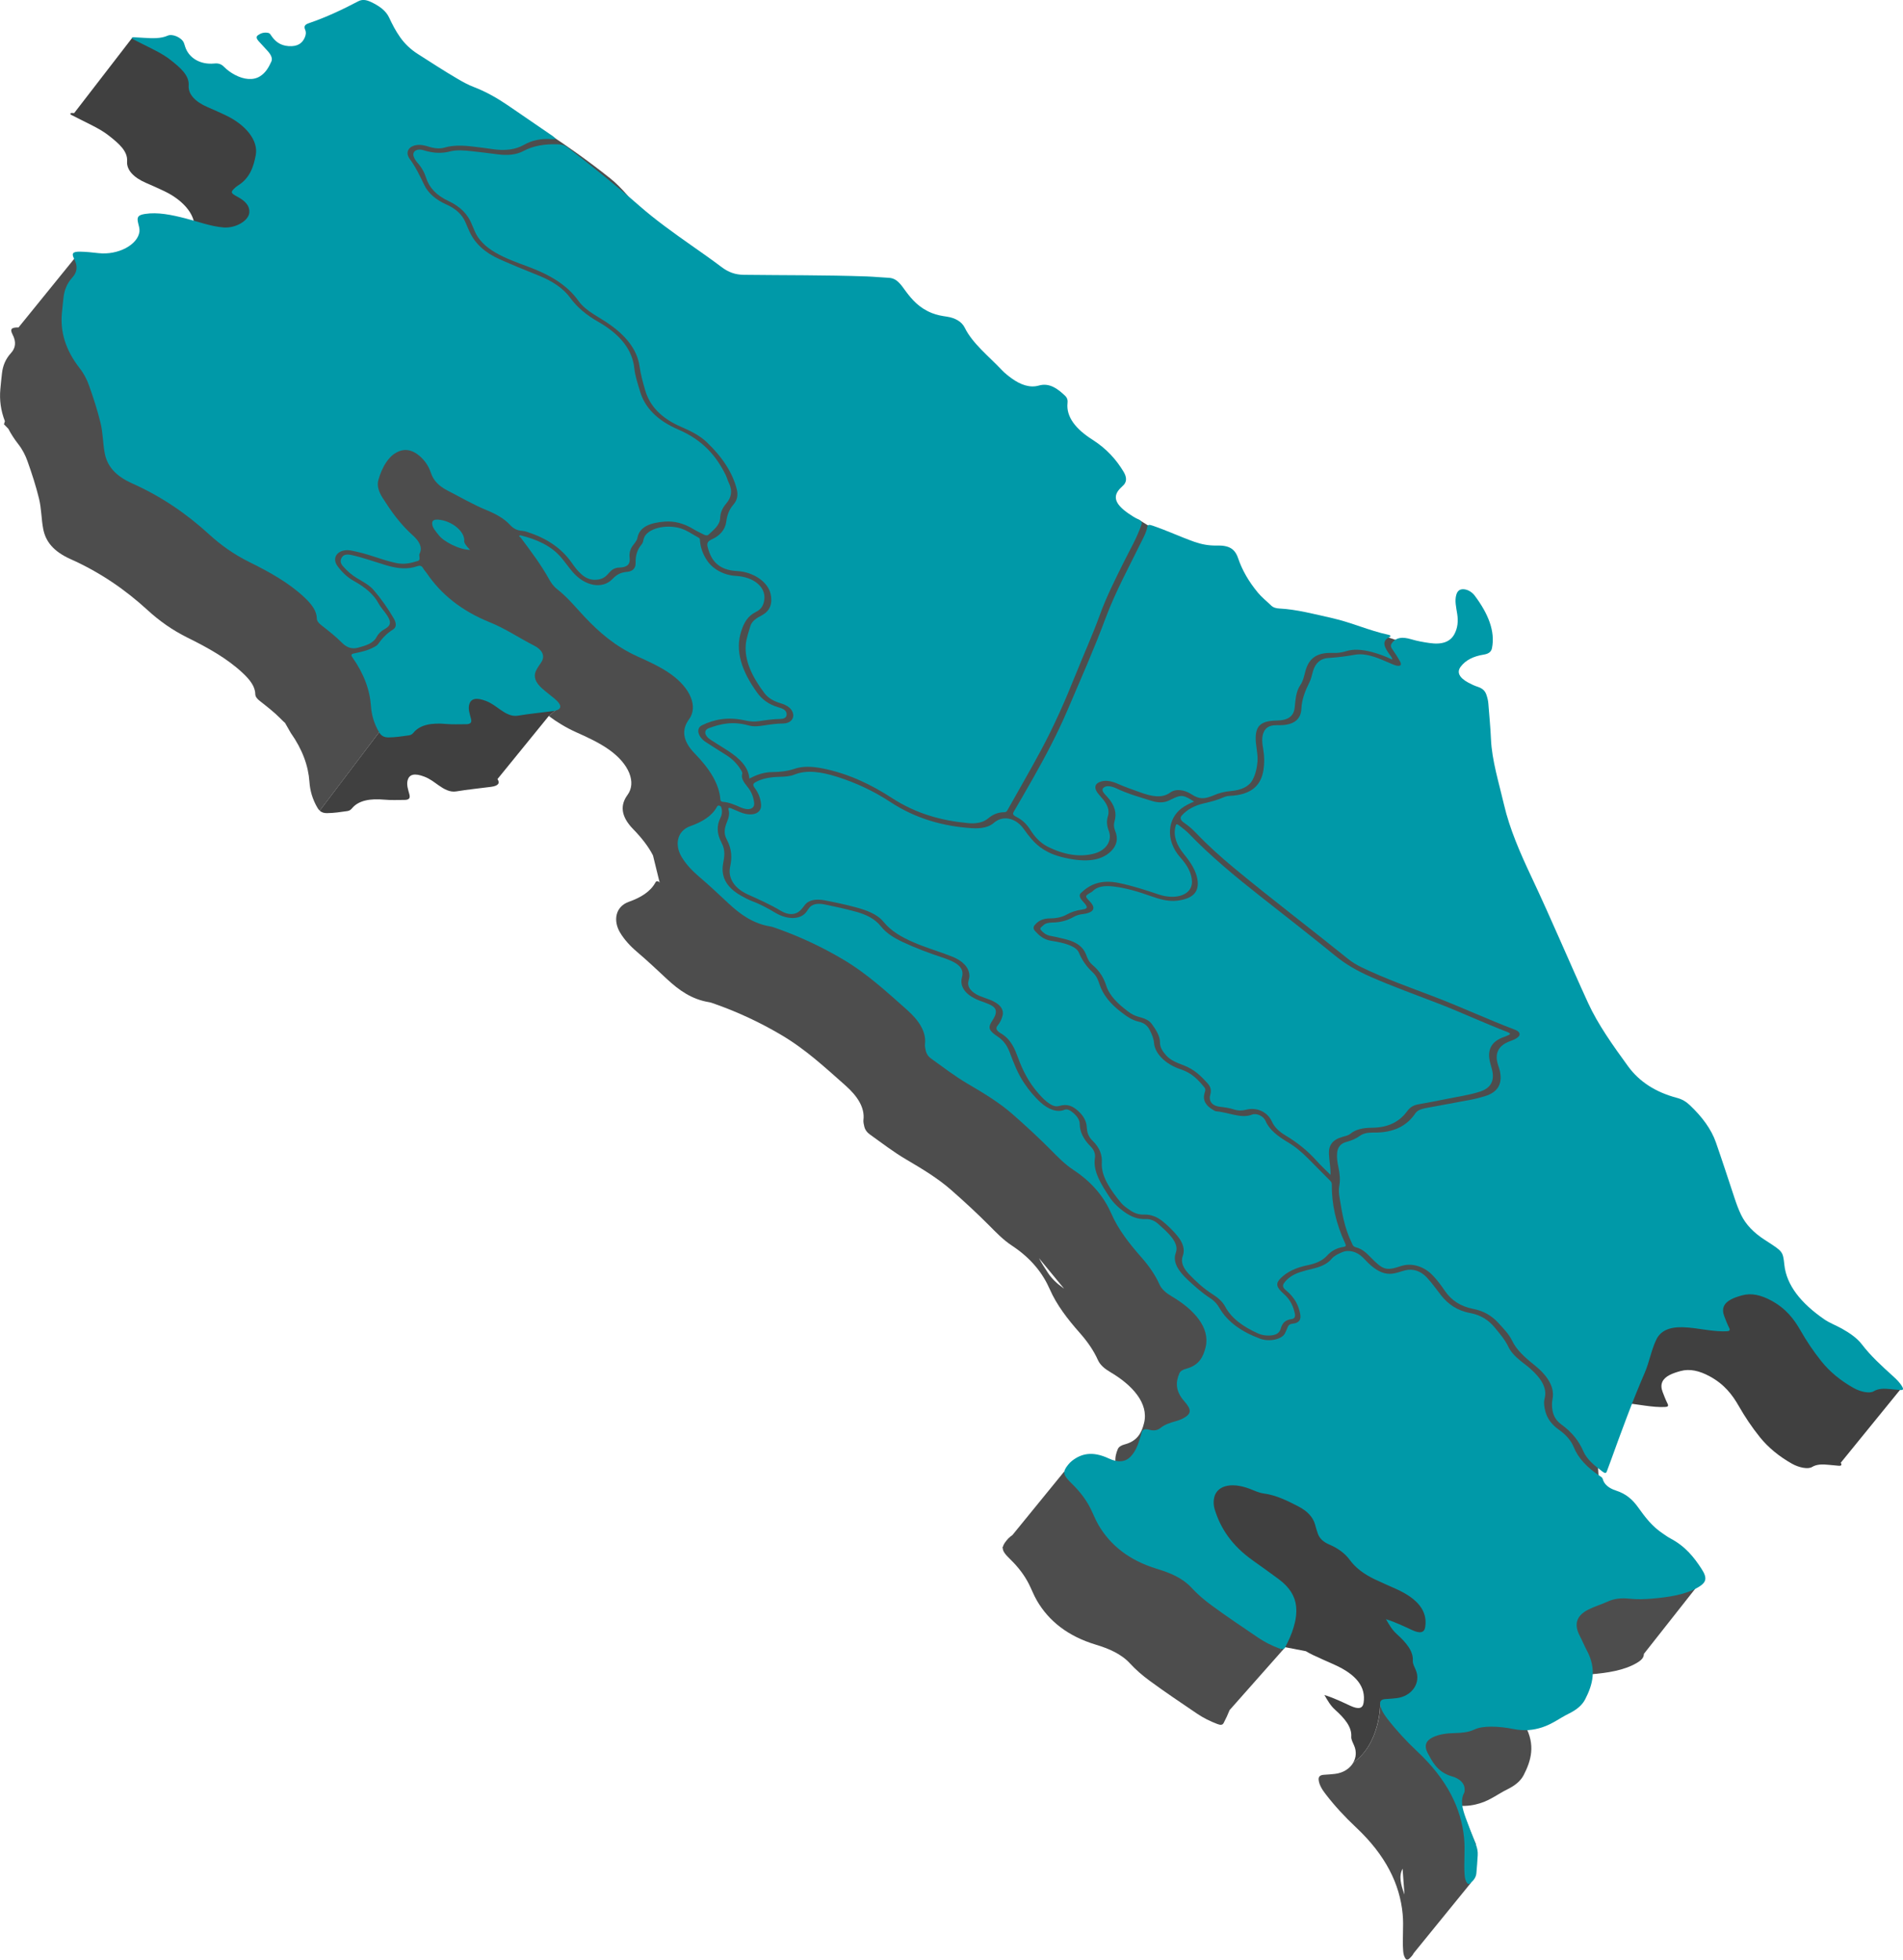
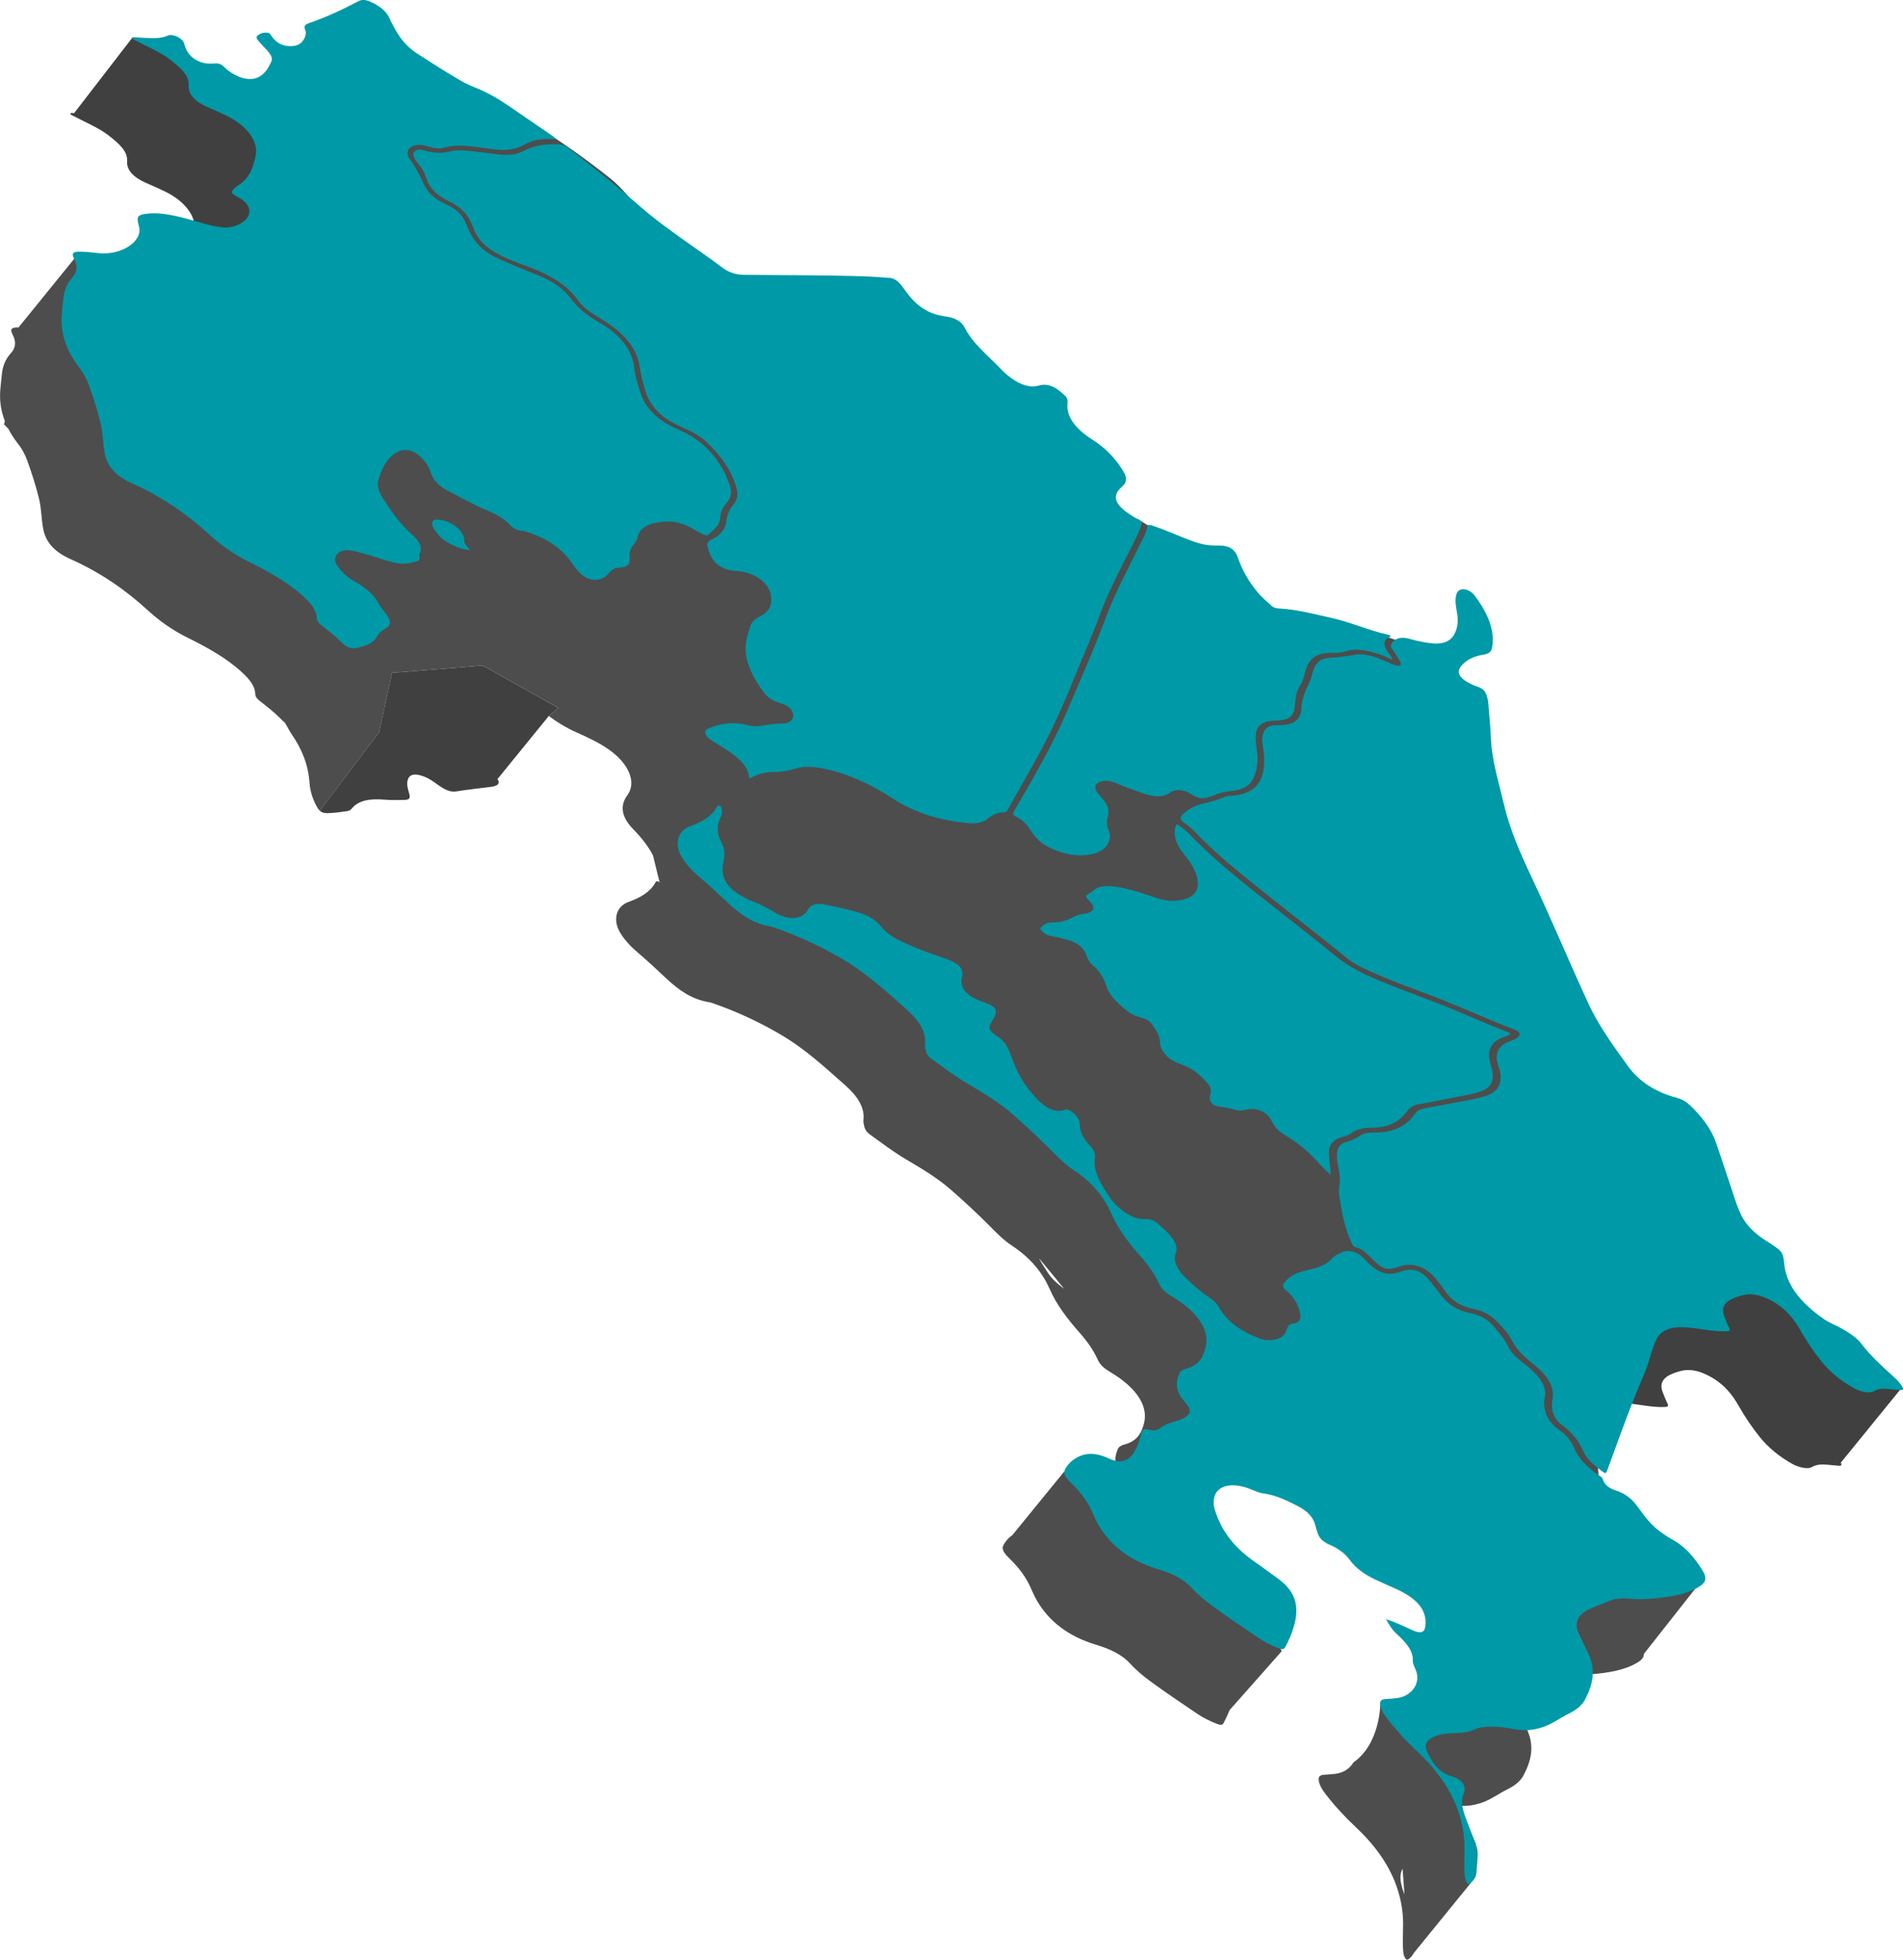
<svg xmlns="http://www.w3.org/2000/svg" width="737" height="759" viewBox="0 0 737 759" fill="none">
  <path d="M659.884 611.037L620.214 589.396L618.879 568.318L616.705 550.254C616.969 549.553 617.253 548.852 617.577 548.171C619.163 544.852 622.428 543.278 627.576 543.357L611.656 521.042L658.53 479.645L700.328 509.517L702.886 511.547L625.639 436.766L550.885 251.426L534.747 245.859L490.285 242.401L456.82 211.027L440.821 201.156L392.143 193.115L391.674 192.877C390.068 190.557 389.295 188.077 389.579 185.452C389.678 184.54 389.606 183.548 388.601 182.602C385.845 180.004 382.64 177.485 378.464 178.681C375.001 179.673 371.393 178.384 367.996 175.938C366.621 174.946 365.306 173.914 364.223 172.764C359.134 167.368 352.77 162.403 349.783 156.293C348.666 154.012 346.149 152.478 342.851 151.996C340.934 151.718 338.985 151.387 337.049 150.607C332.092 148.617 329.304 145.37 326.792 141.972C325.98 140.874 325.253 139.764 324.195 138.719C323.098 137.641 321.915 137.02 320.29 136.947C317.468 136.815 314.587 136.51 311.778 136.418C300.907 136.041 290.162 135.981 279.417 135.915C276.317 129.522 253.168 82.504 236.369 69.108C218.335 54.727 202.481 45.629 202.481 45.629L138.815 50.806C138.531 50.621 138.24 50.443 137.956 50.257C135.068 48.426 132.861 46.237 131.15 43.824C129.352 41.292 128.05 38.72 126.847 36.148C125.625 33.529 123.219 31.764 120.034 30.223C117.913 29.192 116.432 29.046 114.88 29.866C108.859 33.033 102.627 36.002 95.761 38.343C94.889 38.64 94.301 38.997 94.149 39.572L93.547 39.288L97.757 42.072L117.344 72.718L98.557 107.729C98.557 107.729 86.84 99.708 74.779 91.457C73.841 95.298 72.182 98.849 68.244 101.255C67.715 101.579 67.279 101.989 66.856 102.399C65.435 103.775 65.547 104.198 68.085 105.533C70.405 106.75 71.878 108.112 72.46 109.692L28.738 100.231L7.175 126.817C4.413 126.784 3.759 127.412 4.875 129.568C6.382 132.477 6.025 134.805 4.228 136.768C2.199 138.977 1.102 141.595 0.772 144.531C0.534 146.627 0.309 148.723 0.124 150.825C-0.233 154.872 0.276 158.965 1.895 163.117L1.538 164.334L3.236 166.072C4.248 168.036 5.51 170.013 7.069 172.003C8.755 174.159 9.845 176.374 10.638 178.602C12.369 183.442 13.922 188.269 15.099 193.076C16.077 197.076 15.978 200.891 16.731 204.845C17.643 209.665 20.637 213.566 27.384 216.575C38.803 221.672 48.59 228.443 57.128 236.272C61.662 240.431 66.724 244.054 72.711 247.009C80.469 250.844 87.944 254.99 93.977 260.63C96.825 263.295 98.814 265.9 98.861 268.789C98.88 269.834 99.541 270.647 100.658 271.52C103.454 273.695 106.242 275.884 108.628 278.297C109.381 279.064 109.93 279.613 110.399 279.997L112.355 283.415C112.408 283.547 112.494 283.693 112.613 283.865C117.093 290.225 119.406 296.533 119.842 302.828C120.067 306.12 120.959 309.486 122.988 312.931C123.239 313.354 123.523 313.698 123.841 313.982L146.851 283.593L151.827 260.564L186.984 257.747L216.227 274.171L212.539 277.305C215.665 279.653 219.114 281.775 223.053 283.554C227.474 285.551 231.941 287.567 235.86 290.338C243.685 295.872 246.54 303.105 243.017 307.892C240.202 311.721 240.301 316.085 245.205 321.116C248.463 324.455 251.139 327.854 252.897 331.332L255.52 342.03C255.448 341.785 255.309 341.541 254.926 341.395C254.212 341.131 253.994 341.501 253.809 341.838C251.833 345.409 248.099 347.65 243.539 349.27C238.259 351.148 237.44 356.616 240.109 361.125C241.742 363.882 244.048 366.415 246.844 368.782C250.868 372.2 254.608 375.758 258.408 379.288C262.902 383.46 267.898 387.097 274.731 388.168C275.141 388.234 275.564 388.386 275.974 388.525C285.305 391.745 294.167 395.871 302.579 400.843C312.128 406.483 319.609 413.512 327.354 420.342C332.178 424.6 334.96 429.043 334.399 433.711C334.3 434.551 334.531 435.503 334.749 436.416C335 437.46 335.654 438.492 336.857 439.358C341.496 442.671 345.964 446.135 350.999 449.091C357.145 452.701 363.198 456.337 368.34 460.853C373.461 465.35 378.418 469.925 383.09 474.626C385.806 477.357 388.495 480.187 391.925 482.448C399.419 487.394 403.887 493.186 406.629 499.467C409.173 505.292 413.37 510.8 418.134 516.182C421.187 519.627 423.58 523.112 425.205 526.748C426.051 528.646 427.816 530.134 429.937 531.377C438.607 536.474 444.925 543.529 443.088 551.074C442.176 554.829 440.544 558.115 435.554 559.424C434.351 559.742 433.301 560.304 432.911 561.223C431.51 564.516 431.279 567.987 434.821 572.007C437.761 575.339 437.642 576.86 434.424 578.619C433.545 579.102 432.514 579.472 431.45 579.763C430.452 580.034 429.488 580.331 428.589 580.689L412.14 569.944L392.09 594.541C391.826 594.719 391.568 594.911 391.317 595.109C390.723 595.572 390.227 596.108 389.784 596.67C389.044 597.609 388.581 598.349 388.416 599.057L388.152 599.381L388.357 599.506C388.304 600.743 389.222 601.946 391.311 603.976C394.364 606.945 396.723 610.072 398.395 613.338C399.525 615.547 400.331 617.788 401.613 619.977C406.186 627.792 413.515 633.69 424.333 636.963C429.455 638.51 434.219 640.54 437.636 644.256C439.863 646.682 442.427 648.898 445.262 650.98C451.196 655.344 457.388 659.483 463.541 663.662C465.96 665.302 468.61 666.637 471.438 667.702C472.793 668.218 473.48 668.118 473.916 667.285C474.769 665.665 475.535 664.019 476.203 662.32L496.378 639.528L494.482 635.125L450.939 585L487.245 550.578L569.996 613.074L561.22 658.227L534.562 660.098C534.562 660.098 534.535 675.352 524.14 682.612C522.832 684.919 520.274 686.658 516.997 687.029C515.622 687.181 514.221 687.3 512.807 687.372C511.135 687.458 510.547 688.166 510.699 689.435C510.923 691.313 512.047 693.125 513.441 694.93C516.858 699.373 520.797 703.645 525.171 707.751C536.663 718.541 542.135 729.729 543.226 741.313C543.675 746.12 543.054 750.675 543.417 755.449C543.483 756.302 543.582 757.148 544.012 758.034C544.455 758.953 544.957 759.317 545.763 758.603C546.49 757.962 547.105 757.267 547.501 756.467L569.626 729.266L571.602 714.25L565.304 699.38C568.278 699.578 570.902 699.148 573.433 698.329C577.431 697.033 580.246 694.751 583.729 693.039C586.557 691.65 588.837 689.925 590.079 687.525C593.014 681.858 594.699 675.854 590.714 668.456C589.723 666.611 588.982 664.746 588.018 662.895C585.52 658.141 587.006 654.928 591.282 652.746C593.688 651.522 596.483 650.689 598.968 649.559C601.307 648.488 604.017 648.15 607.175 648.494C610.215 648.825 613.064 648.712 615.866 648.481C622.58 647.926 628.97 646.954 633.874 644.077C635.75 642.973 636.669 641.948 636.642 640.56L659.931 611.011L659.884 611.037ZM411.678 498.786C409.272 497.074 407.316 495.183 405.922 493.08C404.64 491.143 403.391 489.212 402.373 487.281L412.068 499.057C411.936 498.971 411.803 498.885 411.671 498.793L411.678 498.786ZM543.926 733.749C543.886 733.636 543.84 733.524 543.8 733.418C542.558 730 541.639 726.621 543.199 723.745L543.926 733.755V733.749Z" fill="#4D4D4D" />
-   <path d="M534.529 660.118L561.188 658.247L569.964 613.094L487.213 550.598L450.906 585.02L494.449 635.145L496.346 639.548L497.747 637.968L505.73 639.509C506.602 640.031 507.521 640.52 508.479 640.983C511.228 642.299 514.05 643.502 516.832 644.752C525.357 648.587 529.031 653.394 528.099 659.483C527.749 661.745 526.137 662.108 522.998 660.667C519.846 659.219 516.726 657.665 512.92 656.475C514.202 658.664 515.22 660.541 517.136 662.26C520.764 665.527 523.579 668.872 523.322 672.615C523.242 673.726 523.963 674.955 524.465 676.146C525.423 678.407 525.192 680.728 524.101 682.645C534.496 675.385 534.523 660.131 534.523 660.131L534.529 660.118Z" fill="#404040" />
  <path d="M658.53 479.645L611.656 521.042L627.576 543.358C627.609 543.358 627.649 543.358 627.682 543.358C630.768 543.417 633.953 543.973 637.125 544.409C639.749 544.773 642.333 545.044 644.824 544.931C645.967 544.878 646.278 544.568 645.802 543.609C645.062 542.121 644.487 540.62 643.912 539.126C642.749 536.104 643.833 533.995 646.549 532.574C647.837 531.899 649.311 531.43 650.844 531.006C654.433 530.021 658.147 530.901 662.085 533.023C667.861 536.137 670.941 540.257 673.445 544.64C675.758 548.693 678.421 552.694 681.56 556.601C684.759 560.582 688.909 564.02 693.978 566.883C696.786 568.463 700.256 569.105 701.782 568.166C703.533 567.095 705.774 567.048 708.298 567.333C709.527 567.471 710.75 567.551 711.979 567.676C713.195 567.795 713.367 567.385 712.898 566.519L736.179 537.896L730.311 533.248L716.823 525.029L702.892 511.547L700.335 509.518L658.537 479.645H658.53Z" fill="#404040" />
  <path d="M186.968 257.754L151.811 260.571L146.835 283.6L123.824 313.989C124.564 314.65 125.49 314.947 126.666 314.928C129.428 314.888 131.992 314.498 134.563 314.121C135.376 314.002 135.904 313.565 136.301 313.083C138.872 309.949 143.418 309.221 148.903 309.717C151.514 309.955 153.946 309.803 156.457 309.816C158.459 309.83 158.941 309.149 158.552 307.674C158.082 305.896 157.441 304.077 157.818 302.418C158.4 299.813 160.567 299.33 164.426 300.831C166.554 301.657 168.154 302.953 169.878 304.163C171.98 305.638 174.24 306.92 176.685 306.511C181.113 305.777 185.712 305.334 190.219 304.739C192.962 304.375 193.735 303.33 192.664 301.737L212.529 277.312L216.217 274.178L186.974 257.754H186.968Z" fill="#404040" />
  <path d="M69.231 20.457L61.301 17.971L78.39 29.278L69.231 20.457Z" fill="#4D4D4D" />
  <path d="M93.537 39.288L78.391 29.278L84.239 34.905L93.537 39.288Z" fill="#4D4D4D" />
  <path d="M117.335 72.718L97.747 42.072L93.537 39.288L84.246 34.904L78.398 29.271L61.302 17.965L51.111 14.771L28.715 43.811C28.511 43.797 28.299 43.784 28.094 43.778C27.724 43.764 27.209 43.718 27.248 44.108C27.275 44.399 27.704 44.551 28.021 44.71C29.251 45.338 30.473 45.96 31.709 46.581C35.337 48.399 39.077 50.112 42.177 52.552C45.99 55.547 49.512 58.549 49.221 62.463C48.97 65.842 51.752 68.758 56.53 70.834C58.936 71.872 61.335 72.93 63.687 74.06C71.498 77.809 76.237 83.846 75.206 89.394C75.08 90.088 74.928 90.775 74.763 91.457C86.823 99.708 98.54 107.729 98.54 107.729L117.328 72.718H117.335Z" fill="#404040" />
  <path d="M215.269 53.841C214.635 53.868 214.199 53.927 213.736 53.894C209.342 53.55 205.832 54.436 202.918 56.103C199.634 57.974 195.55 58.489 190.626 57.736C188.142 57.352 185.677 57.088 183.205 56.777C179.247 56.281 175.473 56.182 172.202 57.154C170.391 57.689 168.349 57.531 166.096 56.823C164.867 56.44 163.598 56.116 162.375 56.116C158.628 56.129 156.593 58.668 158.675 61.538C161.107 64.883 162.679 68.229 164.298 71.621C165.799 74.775 168.752 77.367 172.863 79.192C176.65 80.871 179.002 83.172 180.238 86.041C180.793 87.331 181.328 88.62 181.93 89.909C183.992 94.313 187.818 97.897 193.508 100.416C198.497 102.624 203.553 104.694 208.621 106.724C213.782 108.793 218.098 111.564 220.886 115.412C223.536 119.068 227.184 122.063 231.645 124.609C240.507 129.661 244.954 135.73 245.668 142.706C245.966 145.622 247.003 148.604 247.875 151.579C249.713 157.834 254.51 162.846 262.705 166.37C272.446 170.562 277.481 176.837 280.984 183.832C281.499 184.857 281.724 185.895 282.233 186.92C283.852 190.206 283.171 192.785 281.228 195.046C279.847 196.66 278.988 198.471 278.889 200.686C278.763 203.496 276.338 205.222 274.349 207.12C273.913 207.536 273.199 207.358 272.505 207.007C271.15 206.32 269.749 205.672 268.474 204.892C264.846 202.676 261.105 201.738 257.425 202.022C251.973 202.445 247.684 203.926 246.877 208.277C246.646 209.513 245.695 210.406 244.994 211.411C244.042 212.766 243.62 214.287 243.844 216.019C244.148 218.373 243.084 219.742 239.873 219.821C237.93 219.868 236.833 220.773 235.927 221.812C234.91 222.982 233.846 224.099 231.784 224.443C229.319 224.853 227.191 224.231 225.123 222.38C223.53 220.959 222.42 219.392 221.323 217.831C217.741 212.74 212.514 208.958 205.595 206.518C204.504 206.135 203.328 205.672 202.297 205.606C200.215 205.467 198.821 204.713 197.493 203.265C195.193 200.772 191.961 199.027 188.571 197.632C183.212 195.436 178.315 192.547 173.226 189.942C169.929 188.249 167.854 186.021 166.962 183.35C166.307 181.386 165.329 179.429 163.532 177.577C160.28 174.232 156.937 173.432 153.626 175.21C151.815 176.182 150.592 177.538 149.581 179.045C148.18 181.135 147.249 183.436 146.555 185.829C145.927 188.018 146.581 190.325 148.194 192.851C151.412 197.909 154.855 202.848 159.95 207.424C162.375 209.599 163.624 211.953 162.613 214.175C162.593 214.214 162.613 214.274 162.58 214.314C161.913 215.166 163.234 216.826 161.767 217.269C159.23 218.043 156.646 218.783 153.19 218.016C150.249 217.368 147.368 216.41 144.486 215.464C141.724 214.552 138.968 213.818 136.179 213.256C131.289 212.27 128.084 215.695 130.734 219.273C132.327 221.428 134.336 223.511 137.131 225.065C141.394 227.432 144.718 230.156 146.614 233.72C147.427 235.24 148.835 236.715 149.846 238.229C151.617 240.88 151.405 242.302 148.98 243.651C147.513 244.464 146.482 245.469 145.795 246.805C144.599 249.132 141.651 250.071 138.598 250.871C136.342 251.462 134.294 250.823 132.452 248.954C130.067 246.54 127.278 244.352 124.483 242.176C123.366 241.304 122.698 240.49 122.685 239.446C122.639 236.556 120.65 233.951 117.801 231.286C111.774 225.646 104.3 221.501 96.535 217.666C90.548 214.704 85.486 211.08 80.953 206.928C72.415 199.106 62.627 192.329 51.208 187.231C44.461 184.223 41.467 180.315 40.555 175.501C39.809 171.547 39.901 167.732 38.923 163.732C37.747 158.925 36.194 154.098 34.462 149.258C33.669 147.037 32.572 144.815 30.894 142.66C25.23 135.413 23.354 128.378 23.955 121.482C24.14 119.372 24.365 117.276 24.602 115.187C24.933 112.245 26.03 109.633 28.059 107.425C29.856 105.461 30.22 103.133 28.706 100.224C27.59 98.069 28.244 97.441 31.006 97.474C33.339 97.5 35.731 97.778 38.13 98.042C45.749 98.889 53.402 94.802 54.01 89.665C54.136 88.594 53.752 87.47 53.488 86.346C52.946 84.038 53.422 83.291 56.191 82.855C61.061 82.088 66.454 83.198 71.8 84.574C76.71 85.83 81.574 87.675 86.517 88.091C91.163 88.481 96.344 85.539 96.569 82.253C96.734 79.806 95.121 77.869 91.923 76.183C89.385 74.847 89.273 74.424 90.694 73.049C91.117 72.639 91.553 72.229 92.081 71.905C96.714 69.075 98.201 64.659 99.053 60.043C100.084 54.502 95.346 48.459 87.535 44.71C85.182 43.58 82.777 42.522 80.378 41.483C75.593 39.414 72.818 36.492 73.069 33.113C73.36 29.198 69.831 26.197 66.024 23.201C62.925 20.762 59.184 19.056 55.556 17.231C54.327 16.616 53.098 15.988 51.869 15.36C51.552 15.201 51.122 15.042 51.096 14.758C51.056 14.374 51.565 14.414 51.942 14.427C53.217 14.48 54.499 14.573 55.788 14.652C59.118 14.87 62.343 14.97 64.94 13.806C66.831 12.96 70.379 14.586 71.199 16.556C71.41 17.072 71.536 17.581 71.707 18.097C73.135 22.481 77.549 25.106 82.922 24.603C84.601 24.445 85.645 24.742 86.861 25.979C87.971 27.102 89.339 28.108 90.898 28.947C94.566 30.911 98.121 31.156 100.659 29.575C102.972 28.134 104.089 26.005 105.087 23.843C105.648 22.62 104.935 21.185 103.719 19.816C102.556 18.514 101.32 17.231 100.15 15.928C99.351 15.036 99.053 14.209 99.945 13.607C100.956 12.927 102.087 12.417 103.831 12.728C104.393 12.827 104.657 13.217 104.902 13.581C106.375 15.829 108.312 17.614 111.728 17.859C115.376 18.123 117.121 16.649 118.033 14.527C118.416 13.634 118.654 12.596 118.178 11.505C117.557 10.07 118.218 9.462 119.605 8.986C126.472 6.639 132.703 3.67 138.724 0.509C140.27 -0.304 141.757 -0.159 143.878 0.866C147.057 2.413 149.469 4.172 150.692 6.791C151.894 9.363 153.203 11.941 154.994 14.467C156.705 16.88 158.919 19.062 161.8 20.901C166.975 24.193 172.09 27.552 177.436 30.666C179.379 31.797 181.342 32.875 183.45 33.681C188.28 35.526 192.622 38.026 196.746 40.836C202.132 44.499 207.491 48.181 212.851 51.871C213.65 52.42 214.542 52.929 215.263 53.822L215.269 53.841Z" fill="#0099A8" />
  <path d="M290.207 301.565C289.943 297.161 286.533 293.73 281.755 290.662C279.601 289.273 277.413 287.918 275.239 286.542C272.788 284.995 272.378 282.794 274.552 282C278.966 280.393 283.619 279.216 289.857 280.949C292.13 281.584 294.153 281.213 296.115 280.922C298.441 280.572 300.748 280.228 303.279 280.215C305.922 280.202 307.521 278.562 307.178 276.558C306.854 274.681 305.281 273.239 302.162 272.32C299.525 271.547 297.444 270.29 296.056 268.459C291.271 262.144 288.271 255.804 288.833 249.628C289.058 247.155 289.91 244.847 290.597 242.507C291.159 240.589 292.93 239.406 294.906 238.388C298.402 236.583 299.215 233.614 298.448 230.057C297.437 225.355 291.708 221.487 285.489 221.17C280.315 220.906 276.977 218.929 275.14 214.988C274.757 214.168 274.466 213.335 274.235 212.522C273.792 210.955 273.547 209.817 275.656 208.892C278.768 207.53 280.903 205.11 281.273 202.022C281.577 199.503 282.416 197.288 284.088 195.364C285.476 193.763 285.925 191.82 285.35 189.519C283.731 183.085 279.74 176.989 273.653 171.203C270.99 168.671 267.474 166.912 263.959 165.398C255.896 161.927 251.614 157.146 249.863 151.13C248.951 147.996 248.098 144.881 247.669 141.807C246.763 135.34 242.276 129.674 234.71 124.708C233.163 123.697 231.551 122.744 229.985 121.753C227.606 120.239 225.464 118.566 224.05 116.556C219.616 110.274 212.671 106.287 204.489 103.266C200.207 101.685 195.852 100.125 191.894 97.844C187.929 95.556 185.146 92.733 183.798 89.394C183.441 88.521 183.025 87.642 182.675 86.762C181.221 83.145 178.452 80.084 173.701 77.869C168.909 75.628 166.207 72.593 165.05 68.93C164.409 66.906 163.385 64.93 161.647 62.992C161.012 62.285 160.543 61.478 160.252 60.718C159.479 58.714 161.376 57.352 164.039 58.192C167.859 59.395 171.176 59.468 174.256 58.661C176.899 57.967 179.972 58.245 183.071 58.602C186.224 58.965 189.376 59.316 192.541 59.752C196.566 60.308 200.022 59.944 202.751 58.476C206.432 56.486 210.906 55.706 216.14 55.891C217.627 55.944 218.645 56.188 219.913 57.167C229.403 64.473 238.708 71.898 247.517 79.628C253.834 85.175 260.873 90.2 267.977 95.192C271.843 97.91 275.722 100.614 279.449 103.431C282.138 105.467 284.802 106.4 288.027 106.439C303.893 106.638 319.628 106.499 335.634 107.061C338.442 107.16 341.324 107.458 344.146 107.59C345.765 107.669 346.954 108.284 348.051 109.362C349.115 110.407 349.835 111.517 350.648 112.615C353.159 116.013 355.948 119.26 360.905 121.25C362.841 122.03 364.79 122.361 366.707 122.639C370.004 123.121 372.529 124.655 373.639 126.936C376.626 133.046 382.99 138.011 388.078 143.407C389.162 144.551 390.477 145.589 391.852 146.581C395.249 149.027 398.863 150.316 402.32 149.325C406.496 148.128 409.708 150.647 412.457 153.245C413.461 154.198 413.534 155.183 413.435 156.095C412.853 161.457 416.653 166.198 423.024 170.251C428.674 173.848 432.309 178.034 435.111 182.649C436.492 184.93 436.472 186.821 434.727 188.269C434.423 188.527 434.166 188.811 433.888 189.095C430.828 192.203 431.747 195.185 436.954 198.808C438.164 199.655 439.452 200.481 440.814 201.129C442.208 201.797 442.347 202.333 442.063 203.186C440.364 208.264 437.615 212.885 435.243 217.659C431.886 224.417 428.489 231.154 425.918 238.242C423.044 246.17 419.541 253.833 416.415 261.655C412.53 271.395 408.287 280.982 403.331 290.245C399.108 298.14 394.588 305.896 390.2 313.718C389.968 314.128 389.77 314.551 388.997 314.564C386.142 314.59 384.252 315.675 382.666 316.991C380.769 318.571 378.106 319.106 374.862 318.796C364.618 317.824 354.778 315.152 345.487 309.109C337.259 303.753 328.391 299.561 318.577 297.611C314.566 296.817 310.905 296.672 307.753 297.743C305.182 298.623 302.307 298.999 299.175 299.026C295.606 299.052 292.884 300.163 290.194 301.545L290.207 301.565Z" fill="#0099A8" />
  <path d="M537.076 256.306C538.146 256.756 539.204 257.291 540.294 257.642C542.144 258.237 543.023 257.728 542.296 256.346C541.404 254.66 540.287 252.98 539.138 251.314C538.378 250.216 538.642 249.582 539.283 248.788C540.803 246.91 543.076 246.56 546.546 247.592C548.885 248.292 551.257 248.709 553.617 249.046C558.58 249.767 561.672 248.544 563.252 245.615C564.527 243.254 564.805 240.629 564.349 237.753C563.952 235.234 563.325 232.655 563.999 230.361C564.342 229.197 565.036 228.086 566.906 228.219C568.644 228.344 570.217 229.468 571.149 230.711C576.33 237.641 579.145 244.464 577.81 251.056C577.526 252.465 576.482 253.238 574.625 253.529C570.614 254.164 567.574 255.698 565.69 258.23C564.098 260.372 565.129 262.495 568.71 264.419C569.847 265.027 571.07 265.603 572.299 265.999C574.261 266.641 575.16 267.665 575.636 269.021C576.052 270.211 576.33 271.381 576.416 272.525C576.766 277.101 577.229 281.703 577.427 286.252C577.784 294.563 580.506 303.158 582.482 311.668C584.643 320.991 588.734 330.38 593.162 339.762C600.821 355.988 607.614 372.234 615.049 388.466C618.882 396.83 624.664 404.91 630.526 412.976C634.848 418.921 641.185 423.02 649.439 425.202C651.441 425.731 652.988 426.663 654.376 427.972C659.22 432.535 662.768 437.355 664.546 442.459C667.037 449.613 669.35 456.761 671.723 463.908C672.456 466.123 673.243 468.332 674.32 470.553C676.111 474.249 679.184 477.456 683.479 480.214C683.777 480.405 684.074 480.604 684.371 480.795C690.392 484.696 690.504 484.716 691.046 489.834C691.892 497.781 697.443 504.691 706.444 510.933C708.565 512.407 711.076 513.306 713.336 514.582C716.409 516.308 719.251 518.272 721.095 520.699C724.438 525.082 728.747 529.043 733.135 532.99C734.602 534.306 735.944 535.668 736.77 537.195C737.239 538.062 737.067 538.471 735.851 538.352C734.622 538.233 733.406 538.154 732.17 538.009C729.646 537.724 727.406 537.764 725.654 538.842C724.128 539.781 720.658 539.139 717.85 537.559C712.781 534.703 708.624 531.264 705.432 527.277C702.293 523.363 699.63 519.37 697.317 515.316C694.813 510.933 691.733 506.813 685.957 503.699C682.019 501.577 678.305 500.697 674.716 501.683C673.19 502.099 671.71 502.575 670.421 503.25C667.705 504.678 666.614 506.78 667.784 509.802C668.359 511.296 668.934 512.797 669.674 514.285C670.15 515.244 669.839 515.554 668.696 515.607C666.211 515.72 663.621 515.449 660.997 515.085C657.832 514.649 654.64 514.1 651.554 514.034C646.346 513.928 643.049 515.508 641.45 518.847C639.487 522.96 638.766 527.548 636.962 531.714C632.105 542.921 627.929 554.406 623.772 565.898C623.296 567.22 622.787 568.523 622.305 569.845C622.074 570.48 621.783 570.804 620.653 569.977C617.434 567.61 614.507 565.131 613.212 562.103C611.573 558.281 608.982 554.816 604.667 551.689C602.142 549.857 601.369 547.576 601.138 545.421C601.012 544.224 601.032 543.034 601.257 541.93C602.209 537.215 599.334 532.732 594.113 528.573C590.472 525.671 587.293 522.788 585.595 519.211C584.452 516.791 582.244 514.496 580.156 512.242C577.704 509.59 574.565 507.719 570.686 506.972C565.499 505.974 561.97 503.514 559.485 499.831C558.157 497.867 556.716 495.904 554.938 494.039C551.462 490.389 546.731 488.988 542.567 490.356C536.792 492.254 535.681 491.936 530.751 486.885C529.212 485.305 527.665 483.757 525.114 483.076C523.918 482.759 523.813 481.992 523.502 481.351C520.608 475.413 519.748 469.661 518.803 463.895C518.546 462.322 518.394 460.781 518.678 459.326C519.127 457.025 518.889 454.592 518.347 452.08C517.931 450.142 517.654 448.225 517.858 446.407C518.09 444.416 519.061 442.882 521.559 442.234C523.509 441.725 525.2 440.958 526.621 439.933C527.91 439.001 529.648 438.604 531.69 438.651C539.957 438.829 544.986 435.887 548.138 431.192C549.09 429.771 551 429.381 552.976 429.01C558.481 427.979 564.018 427.007 569.503 425.949C571.407 425.585 573.237 425.103 575.015 424.574C580.381 422.974 581.914 419.469 580.857 414.715C580.685 413.955 580.388 413.175 580.15 412.408C578.762 407.991 580.255 404.897 584.861 403.23C586.031 402.807 587.174 402.344 587.981 401.597C589.005 400.645 588.589 399.521 586.718 398.814C576.37 394.899 566.331 390.211 556.002 386.244C546.374 382.542 536.62 379.143 527.295 374.627C525.385 373.701 523.647 372.65 522.055 371.367C507.483 359.605 492.403 348.173 478.043 336.278C472.795 331.927 467.806 327.438 463.306 322.717C461.938 321.288 460.431 319.92 458.653 318.716C457.114 317.678 456.902 316.733 457.689 315.847C459.711 313.559 462.572 311.979 466.253 311.139C468.877 310.537 471.434 309.876 473.707 308.865C474.448 308.534 475.34 308.276 476.285 308.236C484.73 307.86 488.418 304.091 489.323 298.206C489.72 295.647 489.713 293.029 489.244 290.278C488.834 287.898 488.497 285.531 489.455 283.475C490.189 281.888 491.563 280.896 494.108 280.883C494.372 280.883 494.623 280.843 494.887 280.856C500.954 281.061 503.822 278.681 504.007 274.502C504.172 270.7 505.553 267.414 507.159 264.188C508.303 261.887 508.23 259.103 509.968 257.027C511.012 255.777 512.38 254.957 514.534 254.832C518.07 254.62 521.44 254.177 524.758 253.582C528.67 252.881 532.959 254.481 537.089 256.339L537.076 256.306Z" fill="#0099A8" />
  <path d="M536.781 627.125C540.588 628.321 543.701 629.868 546.859 631.317C549.998 632.758 551.611 632.401 551.961 630.133C552.899 624.043 549.219 619.236 540.694 615.402C537.905 614.145 535.09 612.948 532.341 611.633C528.303 609.695 524.979 607.242 522.692 604.095C520.849 601.563 518.099 599.606 514.808 598.197C512.35 597.146 511.035 595.764 510.387 594.012C509.951 592.828 509.634 591.651 509.31 590.474C508.544 587.638 506.363 585.264 502.84 583.439C498.519 581.204 494.164 579.036 489.32 578.408C487.502 578.17 485.751 577.29 483.987 576.622C476.512 573.779 470.73 575.505 470.102 580.755C469.957 581.952 470.016 583.195 470.406 584.484C472.607 591.757 476.942 598.561 485.361 604.485C488.646 606.799 491.877 609.153 495.102 611.52C499.477 614.727 501.565 618.284 501.955 622.106C502.252 624.989 501.783 627.64 501.01 630.212C500.204 632.917 499.054 635.475 497.745 637.968C497.309 638.801 496.622 638.9 495.267 638.385C492.439 637.314 489.789 635.978 487.37 634.345C481.218 630.166 475.026 626.027 469.091 621.663C466.256 619.58 463.692 617.365 461.465 614.939C458.048 611.223 453.284 609.193 448.162 607.646C437.344 604.373 430.015 598.475 425.442 590.66C424.16 588.471 423.354 586.23 422.224 584.021C420.552 580.748 418.186 577.621 415.14 574.659C411.631 571.247 411.393 570.156 413.613 567.359C414.056 566.804 414.558 566.261 415.146 565.799C418.629 563.074 422.944 561.825 429.414 564.866C433.029 566.566 435.937 566.308 438.058 563.941C439.789 562.017 440.688 559.702 441.402 557.315C441.62 556.595 441.911 555.901 442.036 555.153C442.254 553.805 443.008 553.163 445.288 553.778C447.072 554.261 448.493 553.844 449.451 553.044C450.984 551.768 453.066 551.061 455.28 550.452C456.343 550.161 457.374 549.791 458.253 549.308C461.472 547.55 461.584 546.029 458.65 542.696C455.101 538.676 455.332 535.205 456.74 531.912C457.13 530.993 458.181 530.425 459.383 530.114C464.373 528.805 466.005 525.519 466.917 521.763C468.748 514.219 462.436 507.157 453.766 502.066C451.645 500.816 449.88 499.335 449.035 497.438C447.409 493.801 445.017 490.316 441.964 486.872C437.199 481.49 432.996 475.988 430.458 470.157C427.716 463.875 423.248 458.083 415.754 453.137C412.331 450.876 409.635 448.053 406.919 445.316C402.247 440.608 397.29 436.039 392.169 431.543C387.028 427.027 380.974 423.384 374.828 419.78C369.793 416.825 365.319 413.36 360.686 410.047C359.477 409.188 358.829 408.156 358.578 407.105C358.36 406.193 358.129 405.24 358.228 404.401C358.79 399.733 356.007 395.289 351.183 391.031C343.438 384.201 335.957 377.173 326.408 371.533C317.996 366.56 309.134 362.435 299.803 359.215C299.393 359.076 298.963 358.924 298.56 358.858C291.721 357.786 286.725 354.15 282.237 349.978C278.438 346.447 274.697 342.89 270.673 339.471C267.877 337.098 265.571 334.572 263.939 331.815C261.269 327.305 262.088 321.837 267.368 319.959C271.928 318.339 275.669 316.098 277.638 312.528C277.823 312.19 278.041 311.827 278.755 312.085C279.336 312.296 279.356 312.739 279.442 313.076C279.779 314.432 279.581 315.668 279.019 316.753C277.519 319.662 277.552 322.855 279.482 326.472C281.061 329.434 280.493 332 280.03 334.572C279.786 335.934 279.759 337.336 280.076 338.823C280.764 342.037 283.123 344.734 287.048 346.943C288.363 347.683 289.731 348.424 291.146 348.953C294.384 350.169 297.331 351.756 300.245 353.502C305.116 356.418 310.218 356.18 312.379 353.065C312.65 352.675 312.92 352.292 313.185 351.895C314.295 350.209 316.456 349.7 319.291 350.275C323.309 351.089 327.353 351.994 331.365 353.079C335.277 354.13 338.793 355.763 341.205 358.831C343.207 361.383 346.214 363.261 349.63 364.861C354.6 367.195 359.682 369.086 364.85 370.805C365.742 371.103 366.634 371.42 367.513 371.771C371.795 373.483 373.355 375.559 372.562 378.449C371.478 382.39 374.267 385.808 380.221 387.858C381.113 388.162 381.998 388.506 382.864 388.876C385.138 389.841 385.917 390.846 385.633 392.433C385.395 393.762 384.576 394.827 383.902 395.951C382.606 398.106 383.135 399.31 386.274 401.386C389.103 403.25 390.246 405.485 391.125 407.799C392.631 411.766 394.099 415.74 396.768 419.668C398.526 422.253 400.548 424.766 403.146 427.1C405.716 429.407 409.265 431.093 412.265 429.817C413.349 429.354 414.512 430.088 415.45 430.855C417.136 432.23 418.147 433.784 418.16 435.318C418.18 438.313 419.548 441.183 422.403 444.046C423.909 445.554 424.253 447.167 424.035 448.569C423.248 453.587 426.42 458.665 429.784 463.75C431.179 465.852 433.135 467.743 435.54 469.456C438.065 471.254 440.701 472.279 443.622 472.153C445.426 472.074 447.032 472.689 448.44 473.925C450.079 475.36 451.698 476.808 453.072 478.369C455.128 480.709 456.211 482.984 455.379 485.199C454.07 488.69 456.238 492.161 459.932 495.626C462.681 498.205 465.509 500.724 468.886 502.919C470.479 503.957 471.477 505.213 472.276 506.595C475.415 512.043 480.967 515.872 488.018 518.477C491.699 519.839 496.516 518.682 497.646 516.401C498.043 515.601 498.393 514.787 498.717 513.961C499.008 513.214 499.616 512.758 500.706 512.645C503.356 512.381 503.904 510.833 503.561 508.982C502.966 505.782 501.552 502.595 498.003 499.712C496.787 498.727 496.648 497.874 497.223 497.041C498.604 495.051 500.719 493.616 503.488 492.71C505.068 492.194 506.733 491.771 508.418 491.374C511.484 490.654 514.075 489.543 515.714 487.546C516.665 486.389 518.212 485.648 519.791 484.981C522.368 483.89 525.514 484.723 527.867 487.083C529.221 488.445 530.457 489.86 532.129 491.07C534.951 493.113 537.356 493.761 540.258 493.12C541.659 492.809 542.921 492.313 544.308 491.983C547.335 491.269 550.282 492.3 552.609 494.799C554.67 497.014 556.263 499.335 558.061 501.616C560.777 505.061 564.273 507.6 569.368 508.539C573.392 509.28 576.465 511.237 578.785 514.04C580.82 516.493 582.902 518.94 584.131 521.551C585.083 523.568 586.774 525.366 588.856 527.046C590.092 528.044 591.42 528.99 592.59 530.021C596.793 533.737 599.258 537.546 598.227 541.513C597.797 543.179 598.022 544.984 598.551 546.842C599.264 549.341 600.837 551.682 603.699 553.705C606.52 555.696 608.463 557.957 609.474 560.456C611.212 564.741 614.682 568.41 619.559 571.624C620.101 571.981 620.596 572.298 620.728 572.84C621.224 574.923 623.22 576.45 625.738 577.257C629.927 578.599 632.32 580.9 634.375 583.743C637.018 587.393 639.655 591.103 644.175 594.071C645.067 594.66 645.913 595.308 646.865 595.804C652.773 598.911 656.077 603.176 658.945 607.573C661.311 611.196 660.901 612.869 657.676 614.754C652.773 617.623 646.382 618.595 639.668 619.157C636.866 619.389 634.018 619.501 630.978 619.17C627.819 618.827 625.11 619.17 622.771 620.235C620.286 621.372 617.49 622.199 615.085 623.422C610.809 625.604 609.322 628.811 611.82 633.571C612.792 635.423 613.525 637.287 614.517 639.132C618.495 646.531 616.816 652.534 613.882 658.201C612.64 660.601 610.353 662.327 607.531 663.715C604.049 665.428 601.234 667.709 597.235 669.005C593.878 670.089 590.356 670.506 586.087 669.646C583.159 669.064 580.291 668.727 577.496 668.74C575.025 668.753 572.771 668.998 570.888 669.897C568.846 670.869 566.282 671.16 563.559 671.213C560.321 671.273 557.301 671.676 554.862 672.873C552.232 674.162 551.406 676.132 552.952 679.022C553.778 680.562 554.578 682.103 555.754 683.604C557.347 685.634 559.402 687.181 562.396 688.021C565.456 688.88 567.266 690.831 567.233 692.973C567.227 693.462 567.253 693.985 567.042 694.388C565.475 697.271 566.4 700.643 567.643 704.061C568.879 707.46 570.227 710.858 571.542 714.264C572.11 715.718 572.388 717.133 572.295 718.495C572.137 720.856 572.011 723.223 571.773 725.557C571.621 727.064 570.742 728.248 569.566 729.279C568.76 729.993 568.257 729.63 567.815 728.711C567.385 727.825 567.286 726.972 567.22 726.125C566.856 721.345 567.484 716.796 567.028 711.989C565.938 700.405 560.466 689.217 548.974 678.427C544.599 674.321 540.667 670.049 537.244 665.606C535.856 663.801 534.733 661.989 534.502 660.112C534.35 658.836 534.938 658.135 536.61 658.049C538.024 657.976 539.425 657.857 540.799 657.705C546.806 657.03 550.415 651.774 548.307 646.789C547.804 645.605 547.091 644.375 547.163 643.258C547.421 639.522 544.606 636.17 540.978 632.903C539.061 631.178 538.044 629.307 536.762 627.118L536.781 627.125Z" fill="#0099A8" />
-   <path d="M462.478 310.445C460.555 311.212 458.969 312.065 457.575 313.096C452.467 316.885 450.92 325.203 457.278 332.284C459.954 335.259 461.6 338.42 461.633 341.554C461.679 346.473 455.626 348.721 448.746 346.427C443.664 344.728 438.596 343.068 433.415 341.997C426.145 340.489 421.975 342.665 418.612 345.865C417.561 346.863 418.513 348.199 419.682 349.462C421.433 351.353 421.367 351.968 418.942 352.305C416.682 352.622 414.785 353.27 413.107 354.216C411.362 355.194 409.201 355.684 406.716 355.69C403.789 355.69 401.998 356.735 400.703 358.322C400.154 358.99 400.121 359.783 400.848 360.577C402.401 362.269 404.1 363.856 406.935 364.339C409.479 364.775 412.049 365.159 414.6 366.256C416.2 366.944 417.369 367.797 417.878 369.04C418.975 371.711 420.66 374.243 423.238 376.65C424.751 378.065 425.319 379.685 425.821 381.219C427.13 385.193 429.925 388.737 434.208 391.997C436.296 393.583 438.311 395.104 441.087 395.719C443.149 396.175 444.404 397.293 445.178 398.767C446.103 400.519 446.797 402.232 446.942 403.971C447.279 408.136 451.515 412.275 457.278 414.153C461.659 415.588 464.131 418.325 466.444 421.155C467.104 421.969 466.681 422.722 466.477 423.456C465.736 426.055 466.939 428.27 469.953 429.949C470.263 430.121 470.633 430.386 470.917 430.405C475.537 430.729 480.698 433.374 484.881 431.695C486.599 431.007 489.322 432.237 490.122 434.128C491.615 437.659 494.985 440.145 498.884 442.472C501.957 444.31 504.435 446.512 506.742 448.826C509.557 451.643 512.313 454.486 515.141 457.296C515.67 457.825 515.795 458.248 515.789 458.764C515.703 466.156 517.322 473.753 520.957 481.556C521.36 482.422 521.366 482.772 520.197 482.957C517.381 483.4 515.399 484.709 513.932 486.329C512.141 488.306 509.484 489.411 506.299 490.052C502.004 490.918 498.528 492.525 496.01 495.024C493.954 497.061 494.192 498.482 497.16 501.101C499.942 503.554 500.893 506.165 501.481 508.784C501.68 509.676 501.515 510.728 500.285 510.873C497.411 511.204 496.519 512.804 495.99 514.635C495.481 516.401 494.021 517.201 491.476 517.254C490.029 517.287 488.661 517.095 487.214 516.447C481.531 513.895 476.938 510.648 474.519 506.086C473.515 504.195 471.763 502.621 469.622 501.266C466.054 499.005 463.212 496.333 460.562 493.589C458.289 491.235 457.179 488.809 458.057 486.481C458.989 484.022 458.223 481.377 455.936 478.607C454.304 476.63 452.407 474.765 450.259 473.013C448.125 471.274 445.653 470.302 443.043 470.408C441.094 470.487 439.389 469.905 437.703 468.761C436.408 467.882 435.087 466.983 434.194 465.898C429.991 460.774 426.41 455.584 426.714 450.321C426.879 447.425 426.053 444.654 423.112 441.791C421.328 440.059 420.971 438.26 420.878 436.495C420.779 434.485 419.867 432.521 417.905 430.617C415.374 428.157 413.166 427.476 410.226 428.336C408.937 428.713 407.761 428.296 406.551 427.529C404.893 426.478 403.69 425.175 402.507 423.873C398.324 419.238 396.017 414.418 394.22 409.545C393.632 407.951 393.037 406.351 392.085 404.758C391.054 403.039 389.733 401.438 387.565 400.182C385.88 399.197 385.49 398.238 386.336 397.233C387.268 396.122 387.869 394.853 388.246 393.491C388.96 390.906 387.208 388.684 383.316 387.19C382.027 386.694 380.699 386.29 379.437 385.755C376.04 384.313 374.447 382.132 375.102 379.844C375.313 379.116 375.485 378.389 375.425 377.589C375.207 374.594 372.775 372.081 368.698 370.475C363.762 368.524 358.686 367.089 353.783 364.96C349.111 362.93 345.106 360.623 342.159 357.013C339.634 353.918 335.392 352.477 331.334 351.379C327.395 350.315 323.424 349.482 319.478 348.721C315.903 348.034 313.121 348.549 311.601 350.619C311.066 351.346 310.517 352.074 309.837 352.708C308.072 354.361 305.369 354.553 302.389 352.755C298.292 350.282 293.95 348.397 289.588 346.407C284.341 344.02 281.823 339.994 282.775 335.669C283.509 332.317 283.489 328.918 281.46 325.136C280.112 322.624 280.7 320.535 281.48 318.511C282.068 316.984 282.702 315.463 282.16 313.599C281.942 312.851 282.326 312.726 283.264 313.123C284.401 313.612 285.531 314.108 286.681 314.571C291.274 316.429 294.994 315.106 294.756 311.681C294.611 309.512 293.877 307.291 292.245 305.102C291.399 303.972 291.677 303.462 292.641 302.92C295.219 301.466 298.457 300.937 302.032 300.864C304.087 300.818 306.076 300.659 307.676 300.004C312.427 298.061 318.124 298.953 324.084 300.824C331.479 303.152 338.379 306.385 344.809 310.617C354.682 317.116 365.381 320.039 376.397 320.759C380.098 320.997 383.204 320.376 385.206 318.445C385.312 318.346 385.45 318.267 385.576 318.174C389.079 315.734 393.79 317.063 396.685 321.348C397.511 322.571 398.463 323.735 399.454 324.912C402.322 328.317 406.102 330.638 410.959 331.881C419.18 333.99 426.092 333.904 430.368 329.593C432.423 327.523 433.203 324.945 431.862 321.731C431.32 320.422 431.293 319.232 431.643 318.068C432.555 315.047 431.829 311.886 428.769 308.554C427.692 307.377 426.172 306.035 427.467 305.016C428.742 304.011 430.824 304.613 432.615 305.466C436.943 307.516 441.444 308.745 445.924 310.154C448.66 311.013 450.834 310.934 452.711 310.035C453.299 309.75 453.887 309.473 454.482 309.195C457.568 307.76 458.467 307.892 462.459 310.471L462.478 310.445Z" fill="#0099A8" />
  <path d="M515.301 455.035C513.483 453.21 511.54 451.431 509.868 449.56C506.538 445.818 502.507 442.538 497.768 439.702C495.231 438.181 493.539 436.475 492.561 434.333C490.836 430.564 486.633 428.706 482.49 429.817C481.069 430.194 479.569 430.247 477.811 429.672C476 429.076 474.216 428.871 472.425 428.653C470.086 428.369 468.711 427.232 468.552 425.526C468.526 425.228 468.506 424.924 468.572 424.653C468.975 423.046 469.418 421.493 467.647 419.542C465.162 416.805 462.572 414.193 458.488 412.633C455.963 411.667 453.452 410.748 451.674 408.798C450.181 407.151 449.21 405.511 449.243 403.819C449.295 401.366 447.782 398.926 446.004 396.506C444.874 394.972 442.925 394.331 441.048 393.841C439.422 393.418 438.114 392.684 436.865 391.745C432.867 388.743 429.635 385.576 428.419 381.722C427.54 378.931 426.014 376.181 423.033 373.655C421.593 372.432 421.097 370.957 420.562 369.569C419.458 366.706 416.881 364.901 413.174 363.902C411.515 363.453 409.843 363.102 408.178 362.725C407.623 362.6 407.067 362.534 406.512 362.401C405.059 362.051 403.981 361.198 403.195 360.286C402.395 359.36 403.486 359.003 403.948 358.487C404.702 357.654 405.937 357.323 407.431 357.304C410.669 357.264 413.339 356.517 415.586 355.234C416.696 354.599 417.965 354.15 419.518 354.004C420.205 353.938 420.853 353.779 421.447 353.581C423.906 352.774 424.084 351.188 422.003 349.052C420.198 347.207 420.198 347.009 421.93 345.964C422.379 345.693 422.888 345.455 423.218 345.111C425.009 343.266 427.917 342.936 431.36 343.352C436.085 343.921 440.771 345.316 445.443 346.982C449.031 348.265 452.553 349.277 456.016 348.82C462.017 348.034 464.548 345.462 463.741 340.556C463.2 337.276 461.197 334.076 458.633 330.948C455.613 327.272 454.391 323.755 455.197 320.303C455.507 318.967 455.62 318.895 457.219 320.125C458.369 321.011 459.539 321.93 460.484 322.915C468.79 331.543 478.373 339.471 488.252 347.247C497.953 354.884 507.714 362.487 517.217 370.243C521.294 373.569 525.795 376.115 530.771 378.303C539.441 382.118 548.349 385.285 557.158 388.704C566.119 392.182 574.829 396.248 583.79 399.7C584.887 400.123 585.086 400.486 584.299 400.863C583.665 401.167 582.991 401.438 582.297 401.683C577.651 403.336 576.045 406.477 576.931 410.814C577.202 412.137 577.684 413.479 577.955 414.801C578.735 418.643 577.4 421.42 573.111 422.808C568.935 424.157 564.243 424.799 559.756 425.724C556.273 426.445 552.724 427.08 549.189 427.728C547.246 428.085 546.01 428.984 545.111 430.207C542.289 434.062 538.212 436.733 531.28 436.779C527.936 436.799 524.995 437.394 522.993 439.1C522.226 439.755 521.004 440.013 519.88 440.323C516.186 441.342 514.58 443.49 514.666 446.704C514.739 449.415 515.38 452.212 515.294 455.042L515.301 455.035Z" fill="#0099A8" />
  <path d="M539.18 255.453C536.471 254.164 533.887 253.218 531.244 252.517C527.596 251.552 524.199 251.274 521.252 252.227C519.705 252.722 517.954 252.967 516.071 252.888C509.271 252.59 506.759 255.671 505.609 259.771C505.074 261.668 504.75 263.639 503.614 265.298C501.843 267.89 501.75 271.071 501.393 274.158C501.036 277.246 499.034 278.992 494.54 279.064C488.593 279.157 486.524 280.929 486.313 285.333C486.167 288.44 487.258 291.786 487.013 294.874C486.808 297.433 486.26 299.879 485.084 302.074C483.683 304.699 480.663 306.021 476.717 306.372C474.266 306.59 472.118 307.119 470.195 307.972C469.593 308.236 468.959 308.481 468.298 308.686C466.296 309.314 464.366 309.532 461.736 307.8C458.597 305.737 455.352 305.4 453.185 306.974C450.092 309.215 446.18 308.567 441.567 306.868C438.706 305.816 435.818 304.878 433.022 303.621C430.742 302.596 428.509 302.074 426.46 302.669C424.068 303.363 423.533 304.977 425.105 307.126C425.727 307.972 426.52 308.785 427.207 309.618C429.031 311.847 429.731 314.002 429.09 316.039C428.529 317.817 428.575 319.669 429.401 321.758C430.855 325.441 428.535 329.21 424.041 330.506C418.371 332.145 412.027 331.101 405.644 327.861C402.617 326.32 400.548 323.801 399.028 321.401C397.74 319.364 396.108 317.625 393.53 316.329C392.176 315.648 392.189 315.106 392.598 314.405C395.011 310.266 397.416 306.121 399.775 301.955C404.758 293.174 409.483 284.268 413.435 275.011C418.431 263.308 423.612 251.671 428.046 239.743C431.952 229.237 437.331 219.405 442.261 209.368C443.087 207.688 443.999 206.035 444.316 204.151C444.488 203.153 444.984 203.113 446.47 203.615C451.909 205.467 457.123 207.926 462.529 209.837C465.476 210.875 468.298 211.351 471.127 211.285C475.924 211.173 478.224 212.442 479.513 216.231C481.052 220.78 483.557 225.164 487.126 229.495C488.599 231.286 490.555 232.834 492.274 234.5C493.119 235.32 494.256 235.617 495.393 235.67C502.14 236.001 509 237.852 515.886 239.386C523.247 241.026 530.305 244.272 537.621 245.826C538.705 246.058 538.698 246.487 538.143 246.739C534.786 248.299 536.259 250.891 538.268 253.628C538.652 254.157 539.187 254.699 539.187 255.46L539.18 255.453Z" fill="#0099A8" />
-   <path d="M201.497 207.311C207.709 208.859 213.353 211.252 217.331 215.927C218.864 217.732 220.153 219.61 221.686 221.415C226.458 227.048 233.277 228.331 237.176 224.271C238.564 222.83 240.058 221.699 242.82 221.487C245.292 221.296 246.21 219.808 246.164 217.996C246.098 215.332 246.719 212.971 248.391 210.974C248.787 210.505 249.065 209.93 249.144 209.328C249.713 205.037 256.651 203.106 262.454 204.336C265.553 204.991 267.952 206.842 270.595 208.27C271.21 208.601 271.058 209.149 271.104 209.592C271.335 212.072 272.148 214.571 273.847 217.097C276.153 220.522 280.415 222.797 284.982 223.048C291.941 223.425 296.633 227.346 296.005 232.245C295.747 234.235 294.954 235.921 292.839 236.953C289.462 238.606 288.121 241.29 287.097 244.378C284.572 251.988 287.209 259.923 293.223 268.254C295.099 270.852 297.677 272.849 301.41 273.927C302.858 274.343 304.404 274.866 304.622 276.294C304.84 277.722 303.922 278.43 302.164 278.456C299.256 278.496 296.58 278.906 293.883 279.309C292.218 279.56 290.467 279.461 288.504 279.018C281.737 277.504 276.437 278.681 271.904 280.883C269.373 282.112 270.278 285.399 273.371 287.428C275.988 289.141 278.658 290.801 281.314 292.48C283.819 294.06 285.557 295.958 286.845 298.034C287.196 298.596 287.599 299.211 287.447 299.707C286.945 301.353 288.055 302.993 289.416 304.646C291.148 306.735 291.815 308.838 292.066 310.908C292.357 313.301 289.945 314.094 286.793 312.686C284.579 311.701 282.391 310.749 280.052 310.564C279.325 310.504 279.028 310.233 278.995 309.724C278.565 303.502 274.666 297.571 269.042 291.806C264.139 286.78 264.033 282.41 266.855 278.582C270.377 273.795 267.522 266.561 259.698 261.027C255.779 258.257 251.312 256.24 246.891 254.243C238.28 250.355 231.995 244.847 226.372 238.877C222.955 235.26 219.975 231.485 215.765 228.179C214.272 227.008 213.346 225.593 212.58 224.205C209.58 218.803 205.667 213.56 201.735 208.323C201.55 208.078 201.226 207.867 200.969 207.635C201.147 207.53 201.326 207.424 201.504 207.318L201.497 207.311Z" fill="#0099A8" />
-   <path d="M209.892 256.055C209.244 257.192 208.18 258.435 207.526 259.896C206.541 262.098 207.368 264.326 209.905 266.601C211.418 267.956 213.11 269.213 214.696 270.528C217.895 273.186 217.782 274.925 214.068 275.415C209.562 276.01 204.962 276.446 200.534 277.187C198.089 277.596 195.829 276.314 193.728 274.839C192.003 273.629 190.404 272.333 188.276 271.507C184.416 270.006 182.249 270.489 181.667 273.094C181.297 274.753 181.938 276.572 182.401 278.35C182.791 279.825 182.302 280.506 180.306 280.493C177.795 280.479 175.363 280.625 172.752 280.393C167.261 279.897 162.721 280.625 160.15 283.759C159.754 284.242 159.225 284.678 158.412 284.797C155.848 285.174 153.277 285.564 150.515 285.604C148.837 285.63 147.66 285.035 146.821 283.607C144.792 280.162 143.9 276.796 143.675 273.504C143.239 267.209 140.926 260.901 136.446 254.541C135.613 253.364 136.452 253.212 137.338 253.026C140.008 252.478 142.618 251.876 144.719 250.686C145.314 250.349 146.002 250.031 146.345 249.549C147.905 247.34 149.735 245.337 152.293 243.743C153.714 242.857 153.423 241.132 152.524 239.571C150.343 235.789 147.74 232.06 144.647 228.456C143.074 226.625 140.589 225.329 138.316 223.967C136.109 222.645 134.39 221.071 132.871 219.358C131.873 218.234 131.747 217.262 132.17 216.297C132.765 214.928 133.954 214.452 136.327 215.001C140.867 216.046 145.308 217.652 149.795 218.995C154.183 220.304 158.069 220.529 161.465 219.332C162.536 218.955 163.302 218.995 163.943 220.211C164.261 220.82 164.869 221.401 165.278 222.003C170.777 230.142 178.773 236.616 189.723 241.026C195.803 243.472 201.037 247.096 206.779 250.005C209.984 251.631 211.022 253.853 209.885 256.055H209.892Z" fill="#0099A8" />
  <path d="M182.07 212.965C177.94 212.958 171.874 209.784 169.97 207.331C168.827 205.857 167.439 204.429 167.373 202.815C167.327 201.605 168.041 201.156 169.627 201.255C174.854 201.566 180.127 205.864 179.79 209.56C179.729 210.256 180.487 211.393 182.064 212.971L182.07 212.965Z" fill="#0099A8" />
</svg>